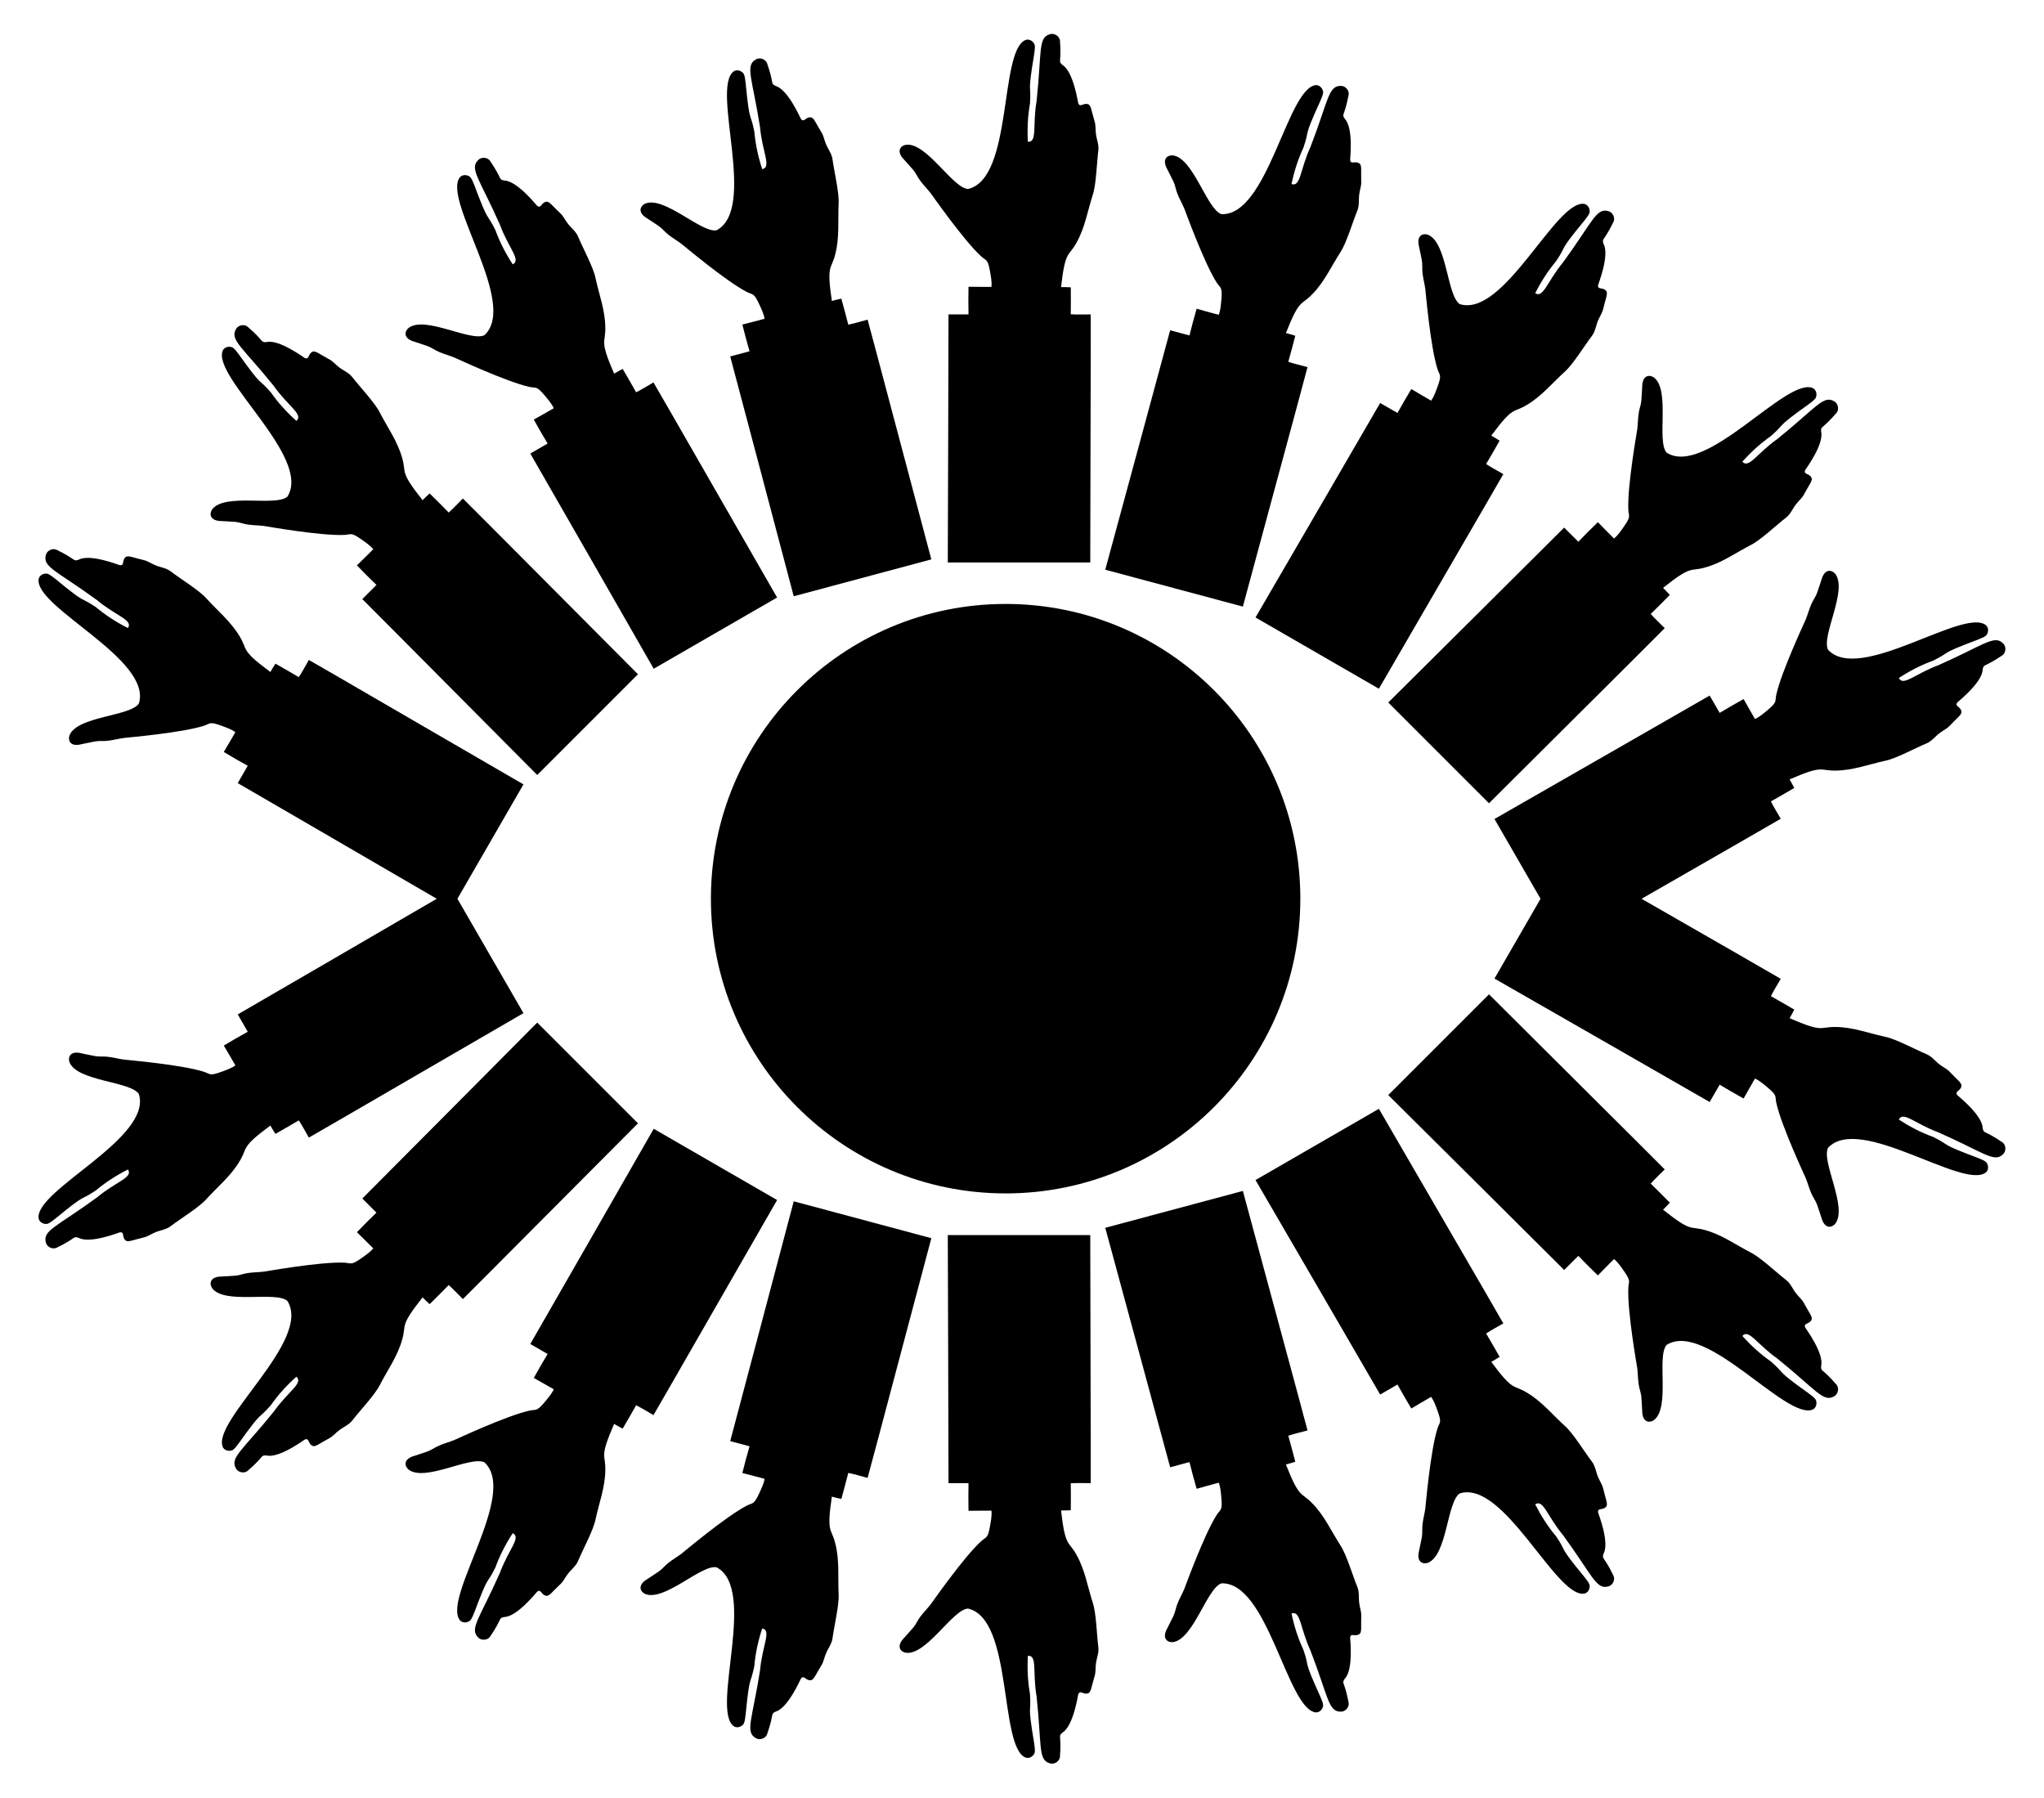
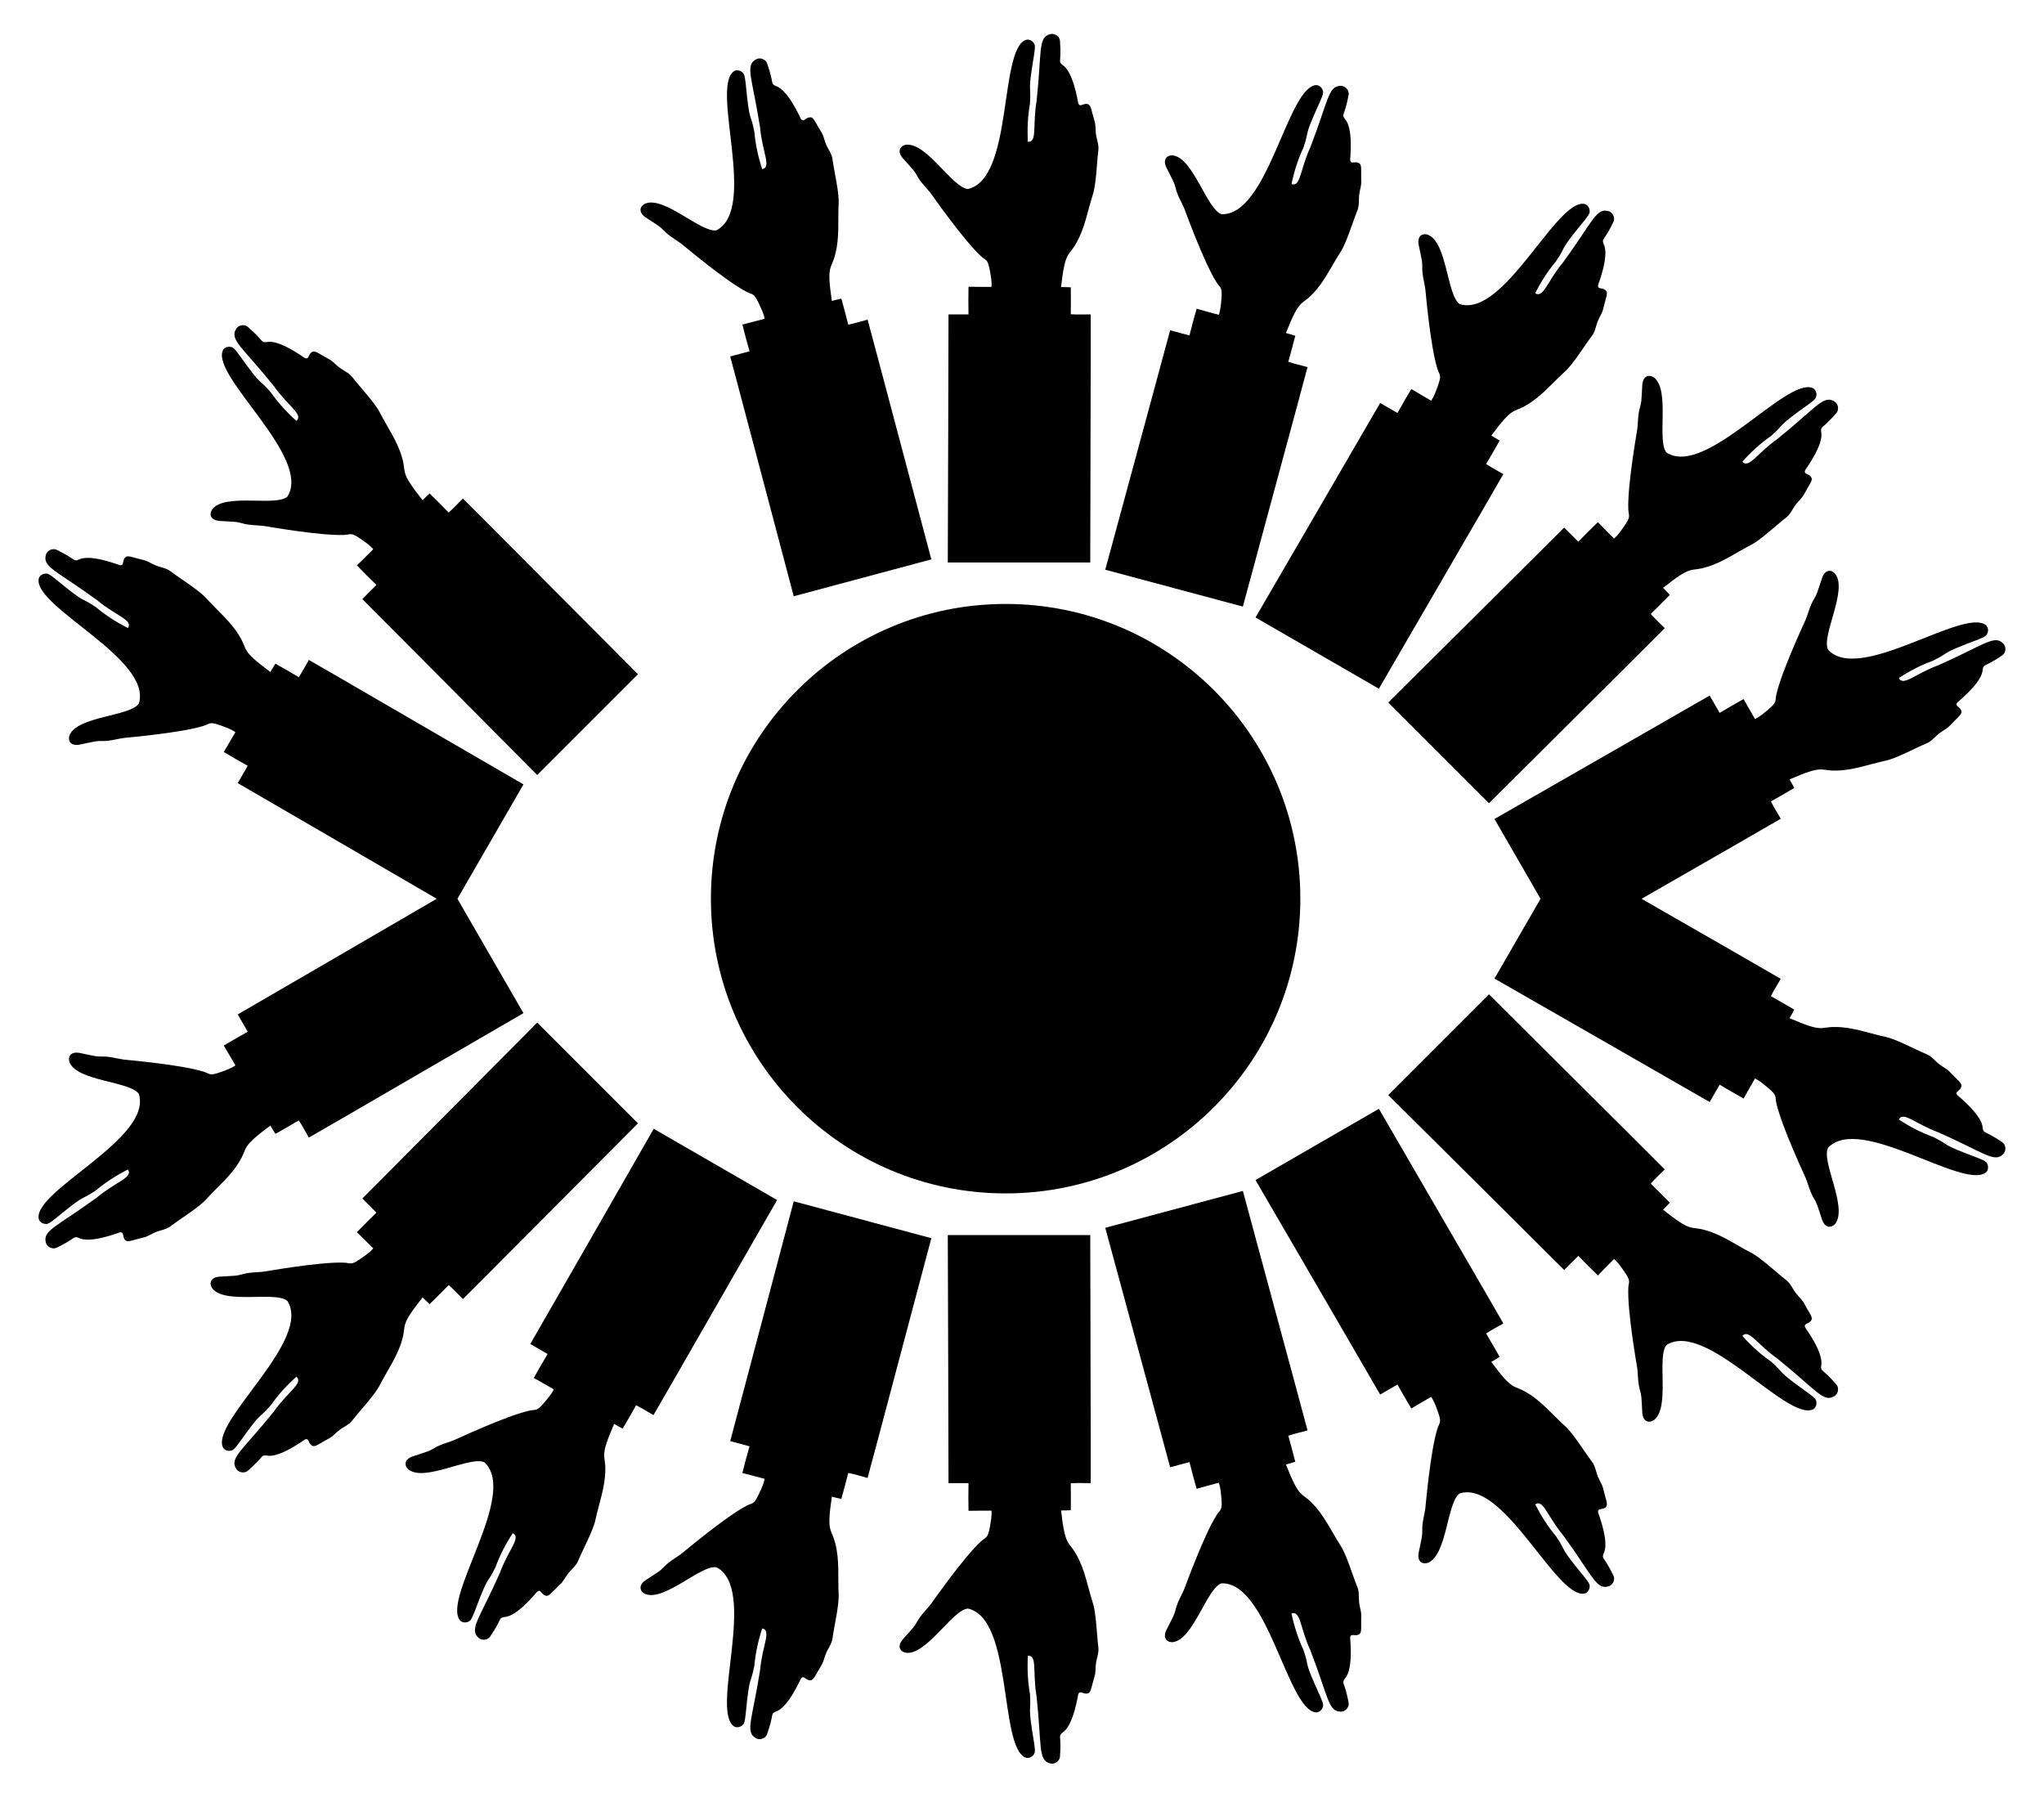
<svg xmlns="http://www.w3.org/2000/svg" enable-background="new 0 0 1890.665 1662.669" version="1.1" viewBox="0 0 1890.7 1662.7" xml:space="preserve">
  <path d="m403.99 831.33c-45.727-26.605-172.98-100.63-184.08-106.98 3.07-5.35 6.173-10.681 9.243-16.031-7.464-4.123-14.855-8.384-22.157-12.786 3.688-6.044 7.14-12.223 10.746-18.314-3.903-2.836-8.553-4.311-13.017-5.997-11.343-4.123-10.047-1.864-16.359 0.156-21.127 6.648-71.983 10.927-73.746 11.192-4.948 0.66-9.777 2.035-14.742 2.582-3.984 0.544-8.033-0.097-12 0.649-4.894 0.889-9.746 2.027-14.621 3.004-8.455 1.328-10.596-4.099-8.96-8.709 7.216-17.823 56.327-17.442 64.162-29.382 12.65-40.985-95.988-88.527-92.747-114.87 0.51-3.779 4.781-5.918 8.268-5.18 2.775 1.051 4.958 3.183 7.343 4.887 30.203 24.872 21.155 15.124 37.372 26.016 9.046 7.606 19.09 14.006 29.621 19.35 5.169-7.417-11.109-11.207-28.553-25.804-37.004-26.984-50.198-30.467-47.439-41.384 0.743-4.183 5.727-6.89 9.666-5.372 19.208 9.233 15.26 11.212 20.886 9.298 10.4-5.623 36.859 4.87 37.878 5.082 4.968 0.771 1.416-4.905 6.029-7.869 2.818-0.916 5.582 0.651 16.256 3.217 3.528 0.801 6.499 2.965 9.788 4.357 4.914 2.35 10.698 2.648 15.099 6.085 9.038 6.898 26.198 17.346 32.954 24.97 10.458 11.54 22.867 21.586 30.815 35.187 7.89 12.929 0.367 12.159 28.397 32.875 1.467-2.631 3.057-5.184 4.682-7.711 7.263 4.039 14.416 8.278 21.582 12.486 3.402-5.126 6.243-10.602 9.335-15.913 2.382 1.118 182.1 105.71 198.5 115.1l-61.086 105.8 61.086 105.8c-16.401 9.39-196.12 113.98-198.5 115.1-3.092-5.311-5.933-10.787-9.335-15.913-7.165 4.207-14.319 8.446-21.582 12.486-1.625-2.527-3.215-5.08-4.682-7.711-28.03 20.716-20.507 19.946-28.397 32.875-7.948 13.601-20.357 23.647-30.815 35.187-6.757 7.624-23.917 18.072-32.954 24.97-4.401 3.438-10.186 3.735-15.099 6.085-3.289 1.393-6.26 3.557-9.788 4.357-10.674 2.567-13.438 4.134-16.256 3.217-4.613-2.964-1.061-8.64-6.029-7.869-1.019 0.212-27.478 10.705-37.878 5.082-5.626-1.914-1.678 0.065-20.886 9.298-3.94 1.519-8.923-1.189-9.666-5.372-2.759-10.916 10.435-14.4 47.439-41.384 17.444-14.598 33.722-18.388 28.553-25.804-10.532 5.344-20.575 11.744-29.621 19.35-16.217 10.891-7.169 1.143-37.372 26.016-2.385 1.704-4.568 3.835-7.343 4.887-3.487 0.739-7.758-1.401-8.268-5.18-3.241-26.342 105.4-73.884 92.747-114.87-7.834-11.94-56.946-11.559-64.162-29.382-1.636-4.61 0.505-10.037 8.96-8.709 4.875 0.977 9.727 2.115 14.621 3.004 3.966 0.746 8.016 0.105 12 0.649 4.966 0.547 9.795 1.922 14.742 2.582 1.763 0.265 52.619 4.544 73.746 11.192 6.311 2.02 5.015 4.279 16.359 0.156 4.464-1.687 9.114-3.161 13.017-5.997-3.606-6.091-7.059-12.27-10.746-18.314 7.303-4.402 14.694-8.663 22.157-12.786-3.07-5.35-6.173-10.681-9.243-16.031 11.099-6.341 138.36-80.371 184.08-106.98z" />
  <path d="m351.32 381.58c7.115 13.853 16.501 26.769 20.658 41.964 4.275 14.531-2.792 11.84 18.921 39.104 2.098-2.161 4.295-4.216 6.519-6.236 5.97 5.781 11.782 11.727 17.615 17.646 4.613-4.071 8.774-8.625 13.135-12.955 2.012 1.697 148.54 149.24 161.95 162.55l-93.185 93.185c-16.15-16.26-151.36-152.39-161.79-162.72 4.35-4.373 8.727-8.719 13.077-13.092-6.142-5.915-12.178-11.943-18.093-18.085 5.126-4.883 10.06-9.958 15.12-14.908-3.036-3.75-7.146-6.377-11.021-9.162-9.89-6.918-9.222-4.401-15.842-4.083-22.128 0.954-72.358-8.075-74.13-8.276-4.95-0.643-9.97-0.565-14.908-1.322-3.989-0.506-7.735-2.173-11.759-2.479-4.958-0.408-9.939-0.565-14.9-0.883-8.511-0.906-9.174-6.702-6.401-10.731 11.583-15.348 58.923-2.269 69.58-11.774 22.827-36.314-69.805-110.35-59.857-134.96 1.471-3.518 6.15-4.479 9.327-2.863 2.408 1.734 3.965 4.358 5.828 6.621 22.737 31.842 16.52 20.085 29.366 34.802 6.77 9.688 14.814 18.47 23.604 26.357 6.912-5.826-7.83-13.7-20.901-32.315-28.759-35.642-40.602-42.422-35.112-52.252 1.8-3.848 7.315-5.173 10.727-2.687 16.164 13.89 11.838 14.779 17.768 14.387 11.501-2.74 34.343 14.243 35.272 14.712 4.599 2.03 2.637-4.372 7.86-6.04 2.959-0.156 5.223 2.073 14.869 7.315 3.201 1.687 5.511 4.546 8.327 6.742 4.138 3.542 9.649 5.326 13.01 9.786 6.944 9 20.815 23.534 25.369 32.647z" />
  <path d="m351.32 1281.1c7.115-13.853 16.501-26.769 20.658-41.964 4.275-14.531-2.792-11.84 18.921-39.104 2.098 2.161 4.295 4.216 6.519 6.236 5.97-5.781 11.782-11.727 17.615-17.646 4.613 4.071 8.774 8.625 13.135 12.955 2.012-1.697 148.54-149.24 161.95-162.55l-93.185-93.185c-16.15 16.26-151.36 152.39-161.79 162.72 4.35 4.373 8.727 8.719 13.077 13.092-6.142 5.915-12.178 11.943-18.093 18.085 5.126 4.883 10.06 9.958 15.12 14.908-3.036 3.75-7.146 6.378-11.021 9.162-9.89 6.918-9.222 4.401-15.842 4.083-22.128-0.954-72.358 8.075-74.13 8.276-4.95 0.643-9.97 0.565-14.908 1.322-3.989 0.506-7.735 2.173-11.759 2.479-4.958 0.408-9.939 0.565-14.9 0.883-8.511 0.906-9.174 6.702-6.401 10.731 11.583 15.348 58.923 2.269 69.58 11.774 22.827 36.314-69.805 110.35-59.857 134.96 1.471 3.518 6.15 4.479 9.327 2.863 2.408-1.734 3.965-4.358 5.828-6.621 22.737-31.842 16.52-20.084 29.366-34.802 6.77-9.688 14.814-18.47 23.604-26.357 6.912 5.826-7.83 13.7-20.901 32.315-28.759 35.642-40.602 42.422-35.112 52.252 1.8 3.848 7.315 5.173 10.727 2.687 16.164-13.89 11.838-14.779 17.768-14.387 11.501 2.74 34.343-14.244 35.272-14.712 4.599-2.03 2.637 4.372 7.86 6.04 2.959 0.156 5.223-2.073 14.869-7.315 3.201-1.687 5.511-4.546 8.327-6.742 4.138-3.542 9.649-5.326 13.01-9.786 6.944-9.001 20.815-23.534 25.369-32.647z" />
-   <path d="m550.81 257.03c3.287 15.223 9.01 30.128 9.093 45.881 0.369 15.142-5.762 10.714 8.155 42.669 2.586-1.544 5.24-2.961 7.911-4.337 4.27 7.129 8.346 14.377 12.447 21.604 5.509-2.739 10.707-6.06 16.041-9.114 1.504 2.159 104.85 182.6 114.36 198.93l-114.13 65.892c-11.391-19.886-106.76-186.37-114.16-199.05 5.333-3.098 10.686-6.163 16.02-9.262-4.402-7.303-8.672-14.688-12.796-22.152 6.215-3.39 12.295-7.015 18.463-10.487-1.962-4.408-5.252-8.01-8.275-11.703-7.762-9.242-7.769-6.638-14.245-8.044-21.621-4.806-67.803-26.528-69.462-27.18-4.615-1.902-9.484-3.126-14.058-5.135-3.722-1.521-6.909-4.101-10.717-5.438-4.683-1.677-9.454-3.118-14.164-4.709-7.986-3.077-7.127-8.848-3.406-12.022 15.161-11.827 57.502 13.058 70.257 6.635 31.448-29.169-38.865-124.66-22.887-145.85 2.331-3.018 7.1-2.735 9.75-0.352 1.878 2.298 2.702 5.235 3.916 7.904 13.721 36.642 10.759 23.676 19.358 41.216 4.032 11.11 9.529 21.675 15.978 31.568 8.185-3.839-4.017-15.26-11.826-36.624-18.554-41.871-28.239-51.485-20.391-59.559 2.735-3.251 8.405-3.104 11.057 0.181 12.018 17.6 7.609 17.339 13.439 18.495 11.818 0.33 29.486 22.647 30.263 23.34 3.917 3.152 3.679-3.54 9.156-3.8 2.899 0.615 4.509 3.354 12.469 10.914 2.655 2.457 4.146 5.817 6.298 8.668 3.08 4.492 7.941 7.642 10.034 12.82 4.379 10.494 14.016 28.122 16.055 38.103z" />
  <path d="m550.81 1405.6c3.287-15.223 9.01-30.128 9.093-45.88 0.369-15.142-5.762-10.714 8.155-42.669 2.586 1.544 5.24 2.961 7.911 4.337 4.27-7.129 8.346-14.377 12.447-21.604 5.509 2.739 10.707 6.06 16.041 9.114 1.504-2.159 104.85-182.6 114.36-198.93l-114.13-65.892c-11.391 19.886-106.76 186.37-114.16 199.05 5.333 3.098 10.686 6.163 16.02 9.262-4.402 7.303-8.672 14.688-12.796 22.152 6.215 3.39 12.295 7.015 18.463 10.487-1.962 4.408-5.252 8.01-8.275 11.703-7.762 9.242-7.769 6.638-14.245 8.044-21.621 4.806-67.803 26.528-69.462 27.18-4.615 1.902-9.484 3.126-14.058 5.135-3.722 1.521-6.909 4.101-10.717 5.438-4.683 1.677-9.454 3.118-14.164 4.709-7.986 3.077-7.127 8.848-3.406 12.022 15.161 11.827 57.502-13.058 70.257-6.635 31.448 29.169-38.865 124.66-22.887 145.85 2.331 3.018 7.1 2.735 9.75 0.352 1.878-2.298 2.702-5.235 3.916-7.904 13.721-36.642 10.759-23.676 19.358-41.216 4.032-11.11 9.529-21.675 15.978-31.568 8.185 3.839-4.017 15.26-11.826 36.624-18.554 41.871-28.239 51.485-20.391 59.559 2.735 3.251 8.405 3.104 11.057-0.181 12.018-17.6 7.609-17.339 13.439-18.495 11.818-0.33 29.486-22.647 30.263-23.34 3.917-3.152 3.679 3.54 9.156 3.8 2.899-0.615 4.509-3.354 12.469-10.914 2.655-2.457 4.146-5.817 6.298-8.668 3.08-4.492 7.941-7.642 10.034-12.82 4.379-10.495 14.016-28.124 16.055-38.104z" />
  <path d="m775.73 188.36c-0.765 15.555 0.906 31.433-3.091 46.671-3.563 14.722-8.338 8.857-3.166 43.326 2.898-0.822 5.828-1.504 8.763-2.141 2.279 7.992 4.34 16.047 6.432 24.089 6.03-1.22 11.911-3.082 17.853-4.652 0.894 2.475 54.016 203.51 58.973 221.75l-127.29 34.108c-5.856-22.157-54.891-207.66-58.753-221.81 5.954-1.612 11.917-3.187 17.871-4.8-2.362-8.193-4.575-16.432-6.626-24.709 6.881-1.666 13.692-3.594 20.549-5.351-0.754-4.765-3-9.096-4.964-13.445-5.106-10.936-5.786-8.423-11.678-11.457-19.64-10.238-58.627-43.173-60.06-44.232-3.965-3.032-8.352-5.474-12.25-8.599-3.202-2.433-5.612-5.749-8.944-8.026-4.089-2.832-8.325-5.459-12.463-8.214-6.918-5.04-4.594-10.391-0.178-12.494 17.705-7.5 52.163 27.496 66.145 24.593 37.926-20.035-5.276-130.47 15.642-146.81 3.033-2.311 7.566-0.804 9.509 2.184 1.219 2.705 1.255 5.756 1.737 8.648 3.769 38.944 4.264 25.654 8.03 44.822 1.019 11.775 3.595 23.402 7.263 34.628 8.899-1.589 0.069-15.78-1.944-38.436-7.085-45.246-13.952-57.039-4.282-62.807 3.483-2.432 8.922-0.823 10.633 3.037 7.053 20.111 2.862 18.718 8.194 21.343 11.33 3.378 22.62 29.507 23.191 30.377 2.968 4.058 4.469-2.467 9.827-1.301 2.641 1.345 3.487 4.407 9.22 13.769 1.928 3.061 2.499 6.692 3.84 10.002 1.813 5.136 5.693 9.437 6.374 14.98 1.514 11.268 6.26 30.79 5.646 40.958z" />
  <path d="m775.73 1474.3c-0.765-15.555 0.906-31.433-3.091-46.671-3.563-14.722-8.338-8.857-3.166-43.326 2.898 0.822 5.828 1.504 8.763 2.141 2.279-7.992 4.34-16.047 6.432-24.089 6.03 1.219 11.911 3.082 17.853 4.652 0.894-2.475 54.016-203.51 58.973-221.75l-127.29-34.108c-5.856 22.157-54.891 207.66-58.753 221.81 5.954 1.612 11.917 3.188 17.871 4.8-2.362 8.193-4.575 16.432-6.626 24.709 6.881 1.666 13.692 3.594 20.549 5.351-0.754 4.765-3 9.096-4.964 13.445-5.106 10.936-5.786 8.423-11.678 11.457-19.64 10.238-58.627 43.173-60.06 44.232-3.965 3.032-8.352 5.474-12.25 8.599-3.202 2.433-5.612 5.749-8.944 8.026-4.089 2.832-8.325 5.459-12.463 8.215-6.918 5.04-4.594 10.391-0.178 12.494 17.705 7.5 52.163-27.496 66.145-24.593 37.926 20.035-5.276 130.47 15.642 146.81 3.033 2.311 7.566 0.804 9.509-2.184 1.219-2.706 1.255-5.756 1.737-8.648 3.769-38.944 4.264-25.654 8.03-44.822 1.019-11.775 3.595-23.402 7.263-34.628 8.899 1.589 0.069 15.78-1.944 38.436-7.085 45.246-13.952 57.039-4.282 62.807 3.483 2.432 8.922 0.823 10.633-3.037 7.053-20.111 2.862-18.718 8.194-21.343 11.33-3.378 22.62-29.507 23.191-30.377 2.968-4.058 4.469 2.467 9.827 1.301 2.641-1.345 3.487-4.407 9.22-13.77 1.928-3.061 2.499-6.692 3.84-10.002 1.813-5.136 5.693-9.437 6.374-14.98 1.514-11.267 6.26-30.789 5.646-40.958z" />
  <path d="m1010.8 180.24c-4.765 14.827-7.261 30.596-15.065 44.28-7.252 13.298-10.347 6.398-14.272 41.03 3.012-0.044 6.018 0.055 9.019 0.2 0.133 8.309 0.039 16.624-0.022 24.933 6.14 0.383 12.303 0.105 18.449 0.128 0.223 2.622-0.498 210.56-0.429 229.46h-131.78c0.078-22.917 0.725-214.79 0.658-229.46 6.168-0.017 12.336 6e-3 18.504-0.011-0.161-8.525-0.166-17.057-6e-3 -25.582 7.078 0.172 14.156 0.072 21.233 0.15 0.505-4.798-0.544-9.563-1.315-14.272-2.101-11.885-3.409-9.633-8.315-14.089-16.321-14.972-45.455-56.875-46.566-58.269-3.045-3.955-6.651-7.449-9.607-11.476-2.463-3.178-3.933-7.006-6.562-10.067-3.217-3.794-6.628-7.427-9.912-11.16-5.378-6.658-1.748-11.226 3.062-12.114 19.043-2.662 43.269 40.06 57.526 40.875 41.819-9.537 28.672-127.39 53.105-137.76 3.528-1.448 7.516 1.181 8.62 4.571 0.477 2.929-0.277 5.885-0.56 8.803-6.439 38.593-2.521 25.883-3.844 45.373-2.063 11.637-2.585 23.535-1.947 35.328 9.007 0.768 4.151-15.224 8.071-37.63 4.867-45.538 1.286-58.707 12.12-61.775 3.994-1.448 8.831 1.514 9.485 5.686 1.608 21.251-2.08 18.821 2.391 22.736 10.07 6.195 14.212 34.356 14.538 35.344 1.817 4.688 4.956-1.227 9.829 1.287 2.203 1.982 2.227 5.159 5.342 15.686 1.07 3.456 0.682 7.111 1.12 10.655 0.422 5.43 3.056 10.589 2.28 16.119-1.454 11.274-1.922 31.359-5.146 41.022z" />
  <path d="m1010.8 1482.4c-4.765-14.827-7.261-30.596-15.065-44.28-7.252-13.298-10.347-6.397-14.272-41.03 3.012 0.044 6.018-0.056 9.019-0.2 0.133-8.309 0.039-16.624-0.022-24.933 6.14-0.383 12.303-0.105 18.449-0.128 0.223-2.622-0.498-210.56-0.429-229.46h-131.78c0.078 22.917 0.725 214.79 0.658 229.46 6.168 0.017 12.336-5e-3 18.504 0.011-0.161 8.525-0.166 17.057-6e-3 25.582 7.078-0.172 14.156-0.072 21.233-0.15 0.505 4.798-0.544 9.563-1.315 14.272-2.101 11.885-3.409 9.633-8.315 14.089-16.321 14.972-45.455 56.875-46.566 58.269-3.045 3.955-6.651 7.449-9.607 11.476-2.463 3.178-3.933 7.006-6.562 10.068-3.217 3.794-6.628 7.427-9.912 11.16-5.378 6.658-1.748 11.226 3.062 12.114 19.043 2.662 43.269-40.06 57.526-40.875 41.819 9.537 28.672 127.39 53.105 137.76 3.528 1.448 7.516-1.182 8.62-4.571 0.477-2.929-0.277-5.885-0.56-8.803-6.439-38.593-2.521-25.883-3.844-45.373-2.063-11.637-2.585-23.535-1.947-35.328 9.007-0.768 4.151 15.224 8.071 37.63 4.867 45.538 1.286 58.707 12.12 61.775 3.994 1.448 8.831-1.514 9.485-5.686 1.608-21.251-2.08-18.821 2.391-22.736 10.07-6.195 14.212-34.356 14.538-35.344 1.817-4.688 4.956 1.227 9.829-1.287 2.203-1.982 2.227-5.159 5.342-15.686 1.07-3.456 0.682-7.111 1.12-10.656 0.422-5.43 3.056-10.589 2.28-16.119-1.454-11.274-1.922-31.359-5.146-41.022z" />
  <path d="m1239.9 233.23c-8.44 13.088-14.932 27.675-26.012 38.872-10.447 10.968-11.65 3.502-24.405 35.938 2.921 0.737 5.799 1.611 8.66 2.527-2.022 8.06-4.265 16.067-6.474 24.078 5.832 1.959 11.856 3.286 17.787 4.898-0.463 2.591-54.977 203.25-59.802 221.53l-127.29-34.108c6.007-22.116 56.291-207.28 60.025-221.47 5.962 1.58 11.914 3.198 17.876 4.779 2.051-8.277 4.254-16.518 6.616-24.712 6.792 1.998 13.655 3.733 20.471 5.64 1.729-4.504 1.95-9.378 2.424-14.126 1.047-12.024-0.8-10.187-4.385-15.761-11.89-18.686-29.186-66.702-29.898-68.336-1.918-4.608-4.496-8.917-6.309-13.572-1.556-3.707-1.985-7.785-3.733-11.423-2.126-4.497-4.48-8.89-6.686-13.345-3.471-7.823 1.217-11.296 6.093-10.909 19.083 2.357 31.427 49.894 44.987 54.371 42.862 1.612 60.667-115.63 86.95-119.32 3.782-0.485 6.954 3.086 7.143 6.646-0.297 2.952-1.791 5.613-2.82 8.358-16.208 35.612-9.134 24.349-15.456 42.832-5.005 10.707-8.588 22.064-11.024 33.62 8.502 3.073 7.95-13.631 17.535-34.259 16.487-42.727 16.437-56.373 27.695-56.533 4.232-0.365 8.138 3.748 7.69 7.947-3.947 20.943-6.88 17.641-3.575 22.58 8.123 8.59 4.836 36.864 4.895 37.903 0.541 4.998 5.104 0.098 9.161 3.787 1.615 2.485 0.816 5.56 1.1 16.534 0.14 3.615-1.182 7.045-1.676 10.582-0.998 5.354 0.211 11.019-1.97 16.16-4.323 10.518-9.974 29.797-15.59 38.296z" />
  <path d="m1239.9 1429.4c-8.44-13.088-14.932-27.675-26.012-38.872-10.447-10.968-11.65-3.502-24.405-35.938 2.921-0.737 5.799-1.611 8.66-2.527-2.022-8.06-4.265-16.067-6.474-24.078 5.832-1.959 11.856-3.286 17.787-4.898-0.463-2.591-54.977-203.25-59.802-221.53l-127.29 34.108c6.007 22.116 56.291 207.28 60.025 221.47 5.962-1.58 11.914-3.198 17.876-4.779 2.051 8.277 4.254 16.518 6.616 24.712 6.792-1.998 13.655-3.733 20.471-5.64 1.729 4.504 1.95 9.378 2.424 14.126 1.047 12.024-0.8 10.188-4.385 15.761-11.89 18.686-29.186 66.702-29.898 68.336-1.918 4.608-4.496 8.917-6.309 13.572-1.556 3.707-1.985 7.785-3.733 11.423-2.126 4.497-4.48 8.89-6.686 13.345-3.471 7.823 1.217 11.296 6.093 10.909 19.083-2.357 31.427-49.894 44.987-54.371 42.862-1.612 60.667 115.63 86.95 119.32 3.782 0.485 6.954-3.087 7.143-6.646-0.297-2.952-1.791-5.613-2.82-8.358-16.208-35.612-9.134-24.349-15.456-42.832-5.005-10.707-8.588-22.064-11.024-33.62 8.502-3.073 7.95 13.631 17.535 34.259 16.487 42.727 16.437 56.373 27.695 56.533 4.232 0.365 8.138-3.748 7.69-7.947-3.947-20.943-6.88-17.641-3.575-22.581 8.123-8.59 4.836-36.864 4.895-37.903 0.541-4.998 5.104-0.098 9.161-3.787 1.615-2.485 0.816-5.56 1.1-16.535 0.14-3.615-1.182-7.045-1.676-10.582-0.998-5.354 0.211-11.019-1.97-16.16-4.323-10.515-9.974-29.794-15.59-38.294z" />
  <path d="m1447.5 343.72c-11.54 10.458-21.586 22.867-35.187 30.815-12.929 7.89-12.159 0.367-32.875 28.397 2.631 1.467 5.184 3.057 7.711 4.682-4.039 7.263-8.278 14.416-12.486 21.582 5.126 3.402 10.602 6.243 15.913 9.335-1.118 2.382-105.71 182.1-115.1 198.5l-114.13-65.892c11.527-19.808 108.02-185.65 115.3-198.39 5.35 3.07 10.681 6.173 16.031 9.243 4.123-7.464 8.384-14.855 12.786-22.157 6.044 3.688 12.223 7.14 18.314 10.746 2.836-3.903 4.311-8.553 5.998-13.017 4.123-11.343 1.864-10.047-0.156-16.359-6.648-21.127-10.927-71.983-11.192-73.746-0.66-4.948-2.035-9.777-2.582-14.742-0.544-3.984 0.097-8.033-0.649-12-0.889-4.894-2.027-9.746-3.004-14.621-1.328-8.455 4.099-10.596 8.709-8.96 17.823 7.216 17.442 56.327 29.382 64.162 40.985 12.65 88.527-95.988 114.87-92.747 3.779 0.51 5.918 4.781 5.18 8.268-1.051 2.775-3.183 4.958-4.887 7.343-24.872 30.203-15.125 21.155-26.016 37.372-7.606 9.046-14.006 19.09-19.35 29.621 7.417 5.169 11.207-11.109 25.804-28.553 26.984-37.004 30.467-50.198 41.384-47.439 4.182 0.743 6.89 5.727 5.372 9.666-9.233 19.208-11.212 15.26-9.298 20.886 5.623 10.4-4.87 36.859-5.082 37.878-0.771 4.968 4.905 1.416 7.869 6.029 0.916 2.818-0.651 5.582-3.217 16.256-0.801 3.528-2.965 6.499-4.357 9.788-2.35 4.914-2.648 10.698-6.085 15.099-6.901 9.04-17.348 26.2-24.972 32.956z" />
  <path d="m1447.5 1318.9c-11.54-10.458-21.586-22.867-35.187-30.815-12.929-7.89-12.159-0.367-32.875-28.397 2.631-1.467 5.184-3.057 7.711-4.682-4.039-7.262-8.278-14.416-12.486-21.581 5.126-3.402 10.602-6.243 15.913-9.335-1.118-2.382-105.71-182.1-115.1-198.5l-114.13 65.892c11.527 19.808 108.02 185.65 115.3 198.39 5.35-3.07 10.681-6.173 16.031-9.243 4.123 7.464 8.384 14.855 12.786 22.157 6.044-3.688 12.223-7.14 18.314-10.746 2.836 3.903 4.311 8.553 5.998 13.017 4.123 11.343 1.864 10.047-0.156 16.359-6.648 21.127-10.927 71.983-11.192 73.746-0.66 4.948-2.035 9.777-2.582 14.742-0.544 3.984 0.097 8.033-0.649 12-0.889 4.894-2.027 9.746-3.004 14.621-1.328 8.455 4.099 10.596 8.709 8.96 17.823-7.216 17.442-56.327 29.382-64.162 40.985-12.65 88.527 95.988 114.87 92.747 3.779-0.51 5.918-4.781 5.18-8.268-1.051-2.775-3.183-4.958-4.887-7.343-24.872-30.203-15.125-21.155-26.016-37.372-7.606-9.047-14.006-19.09-19.35-29.621 7.417-5.169 11.207 11.109 25.804 28.553 26.984 37.004 30.467 50.198 41.384 47.439 4.182-0.743 6.89-5.727 5.372-9.666-9.233-19.208-11.212-15.26-9.298-20.886 5.623-10.4-4.87-36.859-5.082-37.878-0.771-4.968 4.905-1.416 7.869-6.029 0.916-2.818-0.651-5.582-3.217-16.256-0.801-3.528-2.965-6.499-4.357-9.788-2.35-4.914-2.648-10.698-6.085-15.099-6.901-9.04-17.348-26.2-24.972-32.957z" />
  <path d="m1619.4 504.17c-13.853 7.115-26.769 16.501-41.964 20.658-14.531 4.275-11.84-2.792-39.104 18.921 2.161 2.098 4.216 4.295 6.236 6.519-5.781 5.97-11.727 11.782-17.646 17.615 4.071 4.613 8.625 8.774 12.955 13.135-1.697 2.012-149.24 148.54-162.55 161.95l-93.185-93.185c16.26-16.15 152.39-151.36 162.72-161.79 4.373 4.35 8.719 8.727 13.092 13.077 5.915-6.142 11.943-12.178 18.085-18.093 4.883 5.126 9.958 10.06 14.908 15.12 3.75-3.036 6.378-7.146 9.162-11.021 6.918-9.89 4.401-9.222 4.083-15.842-0.954-22.128 8.075-72.358 8.276-74.13 0.643-4.95 0.565-9.97 1.322-14.908 0.506-3.989 2.173-7.735 2.479-11.759 0.408-4.958 0.565-9.939 0.883-14.9 0.906-8.511 6.702-9.174 10.731-6.401 15.348 11.583 2.269 58.923 11.774 69.58 36.314 22.827 110.35-69.805 134.96-59.857 3.518 1.471 4.479 6.15 2.863 9.327-1.734 2.408-4.358 3.965-6.621 5.828-31.842 22.737-20.084 16.52-34.802 29.366-9.688 6.77-18.47 14.814-26.357 23.604 5.826 6.912 13.7-7.83 32.315-20.901 35.642-28.759 42.422-40.602 52.252-35.112 3.848 1.8 5.173 7.315 2.687 10.727-13.89 16.164-14.779 11.838-14.387 17.768 2.74 11.501-14.244 34.343-14.712 35.272-2.03 4.599 4.372 2.637 6.04 7.86 0.156 2.959-2.073 5.223-7.315 14.869-1.687 3.201-4.546 5.511-6.742 8.327-3.542 4.138-5.326 9.649-9.786 13.01-9.001 6.945-23.534 20.816-32.647 25.369z" />
  <path d="m1619.4 1158.5c-13.853-7.115-26.769-16.501-41.964-20.658-14.531-4.275-11.84 2.792-39.104-18.921 2.161-2.098 4.216-4.295 6.236-6.519-5.781-5.97-11.727-11.782-17.646-17.615 4.071-4.613 8.625-8.774 12.955-13.135-1.697-2.012-149.24-148.54-162.55-161.95l-93.185 93.185c16.26 16.15 152.39 151.36 162.72 161.79 4.373-4.35 8.719-8.727 13.092-13.077 5.915 6.142 11.943 12.178 18.085 18.093 4.883-5.126 9.958-10.061 14.908-15.12 3.75 3.036 6.378 7.146 9.162 11.021 6.918 9.89 4.401 9.222 4.083 15.842-0.954 22.128 8.075 72.359 8.276 74.13 0.643 4.95 0.565 9.97 1.322 14.908 0.506 3.989 2.173 7.735 2.479 11.759 0.408 4.958 0.565 9.939 0.883 14.9 0.906 8.511 6.702 9.174 10.731 6.401 15.348-11.583 2.269-58.922 11.774-69.58 36.314-22.827 110.35 69.805 134.96 59.857 3.518-1.471 4.479-6.15 2.863-9.327-1.734-2.408-4.358-3.965-6.621-5.828-31.842-22.737-20.084-16.52-34.802-29.366-9.688-6.77-18.47-14.814-26.357-23.604 5.826-6.912 13.7 7.83 32.315 20.901 35.642 28.759 42.422 40.602 52.252 35.112 3.848-1.8 5.173-7.315 2.687-10.727-13.89-16.164-14.779-11.838-14.387-17.768 2.74-11.501-14.244-34.343-14.712-35.272-2.03-4.599 4.372-2.637 6.04-7.86 0.156-2.959-2.073-5.223-7.315-14.869-1.687-3.201-4.546-5.511-6.742-8.327-3.542-4.138-5.326-9.649-9.786-13.01-9.001-6.944-23.534-20.816-32.647-25.369z" />
  <path d="m1425 831.33-42.611-73.805c19.886-11.391 186.37-106.76 199.05-114.16 3.098 5.333 6.163 10.686 9.262 16.02 7.303-4.402 14.688-8.672 22.152-12.796 3.39 6.215 7.015 12.295 10.487 18.463 4.408-1.962 8.01-5.252 11.703-8.274 9.242-7.762 6.638-7.769 8.044-14.245 4.806-21.621 26.528-67.803 27.18-69.462 1.902-4.615 3.126-9.484 5.135-14.058 1.521-3.722 4.101-6.909 5.438-10.717 1.677-4.683 3.118-9.454 4.709-14.164 3.077-7.986 8.848-7.127 12.022-3.406 11.827 15.161-13.058 57.502-6.635 70.257 29.169 31.448 124.66-38.865 145.85-22.887 3.018 2.331 2.735 7.1 0.352 9.75-2.298 1.878-5.235 2.702-7.904 3.916-36.642 13.721-23.676 10.759-41.216 19.358-11.11 4.032-21.675 9.529-31.568 15.978 3.839 8.185 15.26-4.017 36.624-11.826 41.871-18.554 51.485-28.239 59.559-20.391 3.251 2.735 3.104 8.405-0.181 11.057-17.6 12.018-17.339 7.609-18.495 13.439-0.33 11.818-22.647 29.486-23.34 30.263-3.152 3.917 3.54 3.679 3.8 9.156-0.615 2.899-3.354 4.509-10.914 12.469-2.457 2.655-5.817 4.146-8.668 6.298-4.492 3.08-7.642 7.941-12.82 10.034-10.493 4.378-28.121 14.015-38.102 16.054-15.223 3.287-30.128 9.01-45.88 9.093-15.142 0.369-10.714-5.762-42.669 8.155 1.544 2.586 2.961 5.24 4.337 7.911-7.129 4.27-14.377 8.346-21.604 12.447 2.739 5.509 6.06 10.707 9.114 16.041-1.345 0.937-71.824 41.366-128.76 74.034 56.932 32.668 127.41 73.097 128.76 74.034-3.054 5.334-6.375 10.532-9.114 16.041 7.226 4.102 14.474 8.177 21.604 12.447-1.375 2.671-2.792 5.324-4.337 7.911 31.955 13.917 27.527 7.786 42.669 8.155 15.753 0.083 30.658 5.806 45.88 9.093 9.981 2.039 27.609 11.676 38.102 16.054 5.177 2.093 8.328 6.954 12.82 10.034 2.85 2.152 6.21 3.643 8.668 6.298 7.56 7.961 10.299 9.57 10.914 12.469-0.26 5.477-6.952 5.238-3.8 9.156 0.693 0.777 23.01 18.444 23.34 30.263 1.156 5.829 0.895 1.421 18.495 13.439 3.285 2.652 3.432 8.322 0.181 11.057-8.074 7.848-17.688-1.837-59.559-20.391-21.364-7.808-32.785-20.01-36.624-11.826 9.894 6.449 20.458 11.946 31.568 15.978 17.54 8.599 4.574 5.637 41.216 19.358 2.668 1.214 5.606 2.039 7.904 3.916 2.383 2.651 2.666 7.419-0.352 9.75-21.192 15.977-116.68-54.335-145.85-22.887-6.423 12.754 18.463 55.096 6.635 70.256-3.174 3.722-8.945 4.581-12.022-3.406-1.591-4.71-3.032-9.481-4.709-14.164-1.337-3.808-3.917-6.995-5.438-10.717-2.009-4.574-3.233-9.443-5.135-14.058-0.652-1.659-22.374-47.841-27.18-69.462-1.406-6.476 1.198-6.483-8.044-14.245-3.693-3.022-7.295-6.313-11.703-8.274-3.472 6.168-7.097 12.248-10.487 18.463-7.464-4.123-14.849-8.394-22.152-12.796-3.098 5.333-6.163 10.686-9.262 16.02-12.676-7.396-179.16-102.77-199.05-114.16l42.611-73.806z" />
  <circle cx="930.2" cy="831.23" r="272.61" />
</svg>